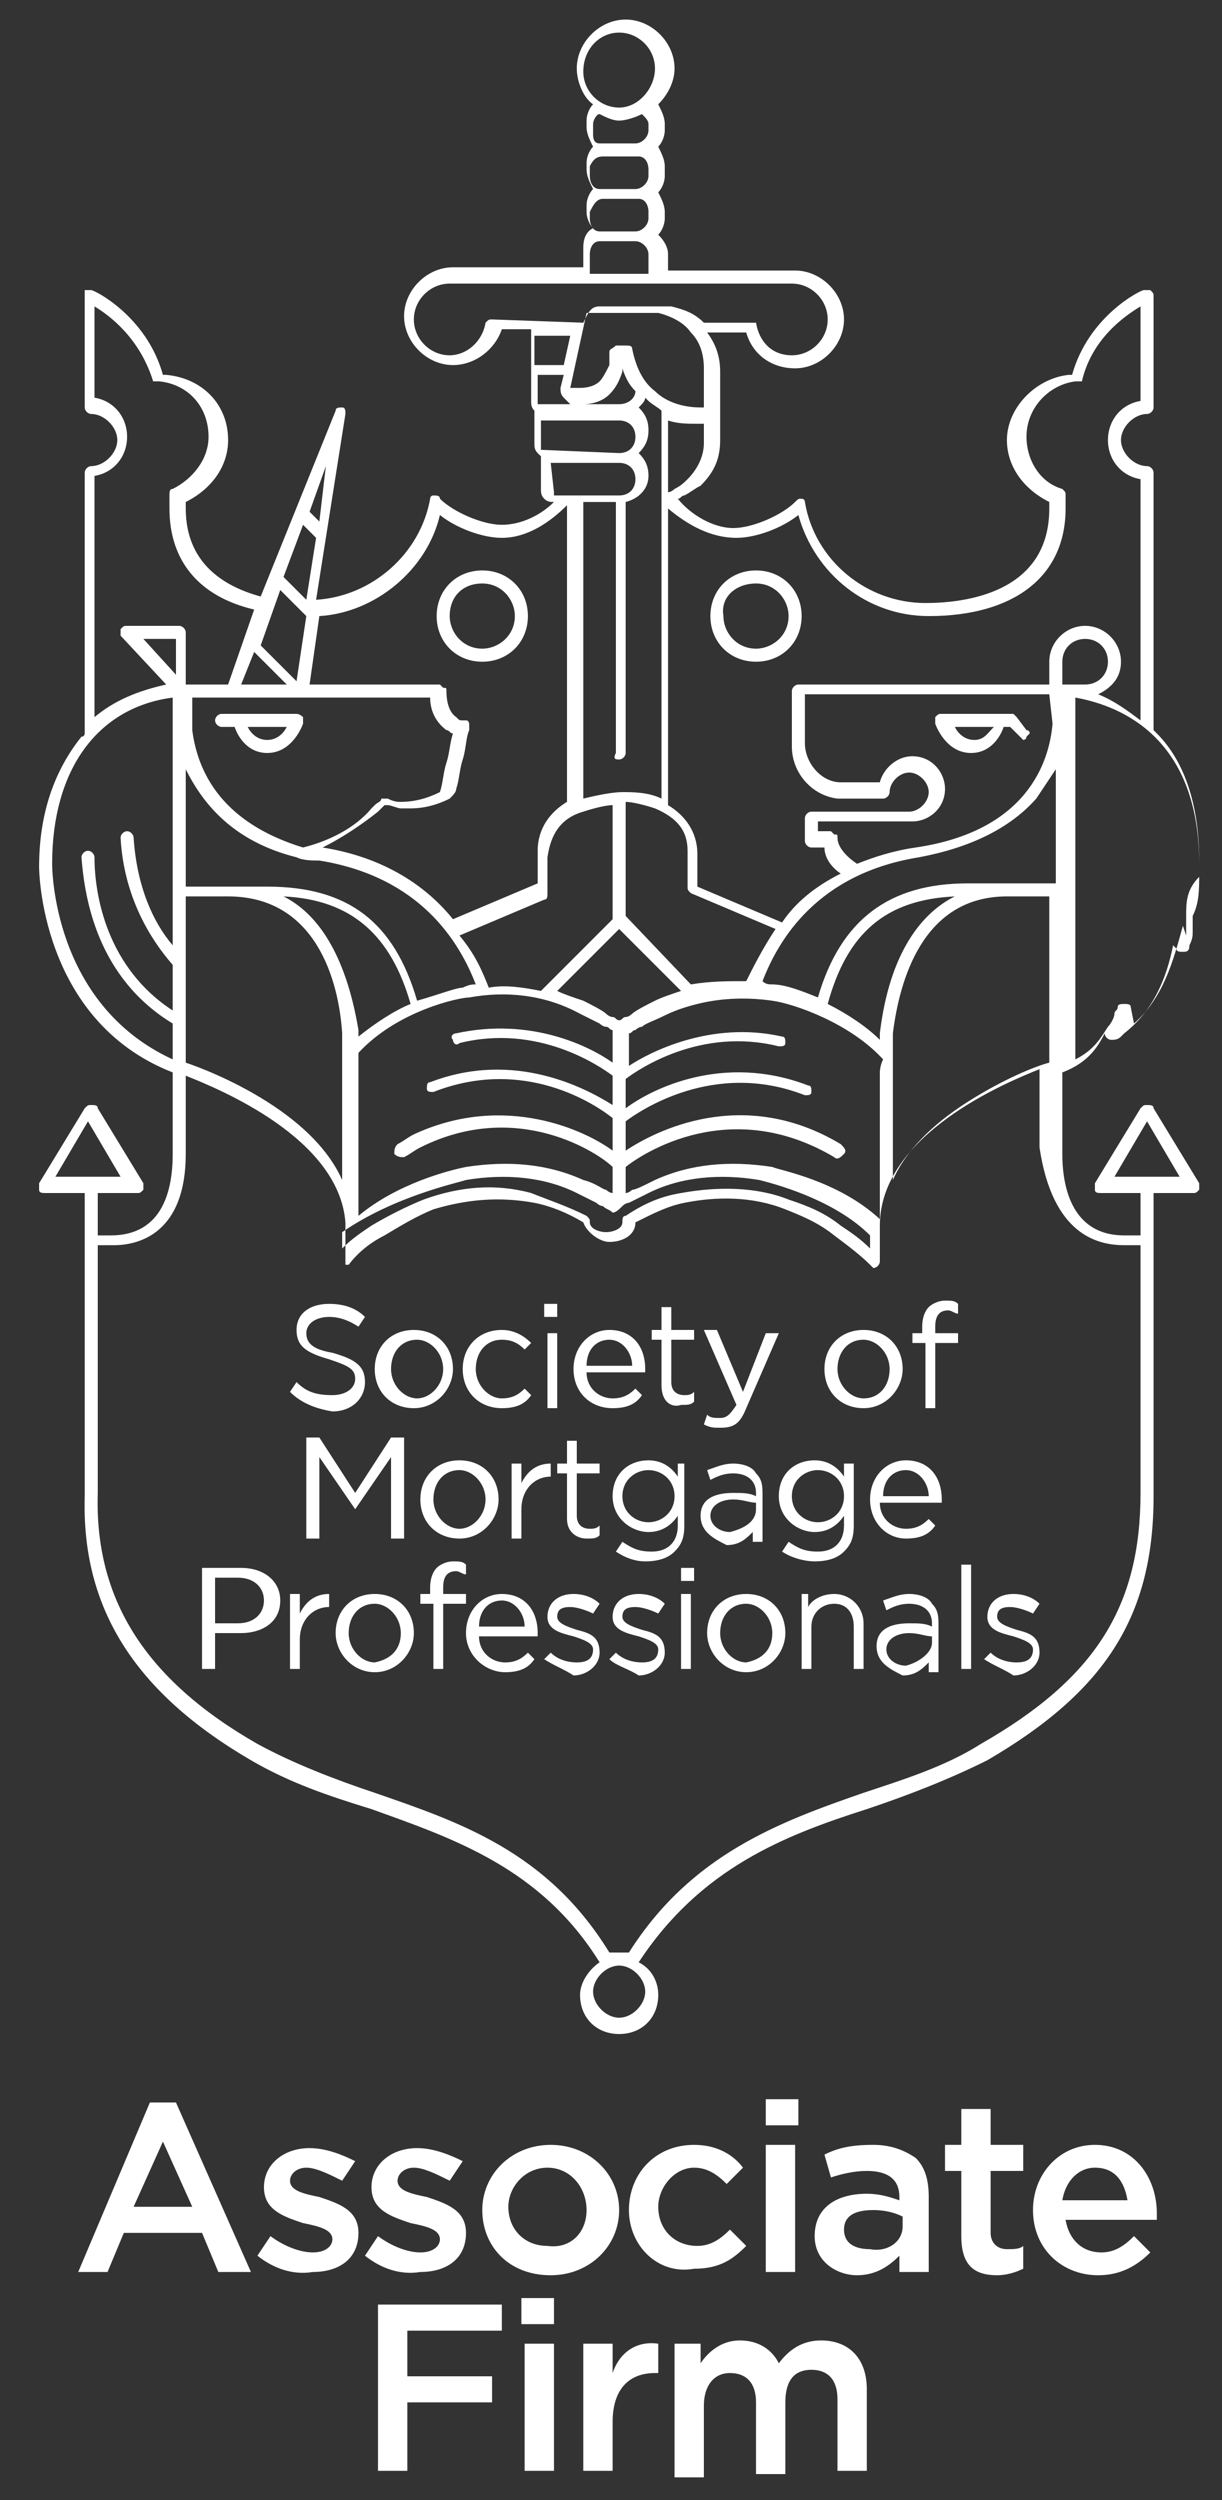
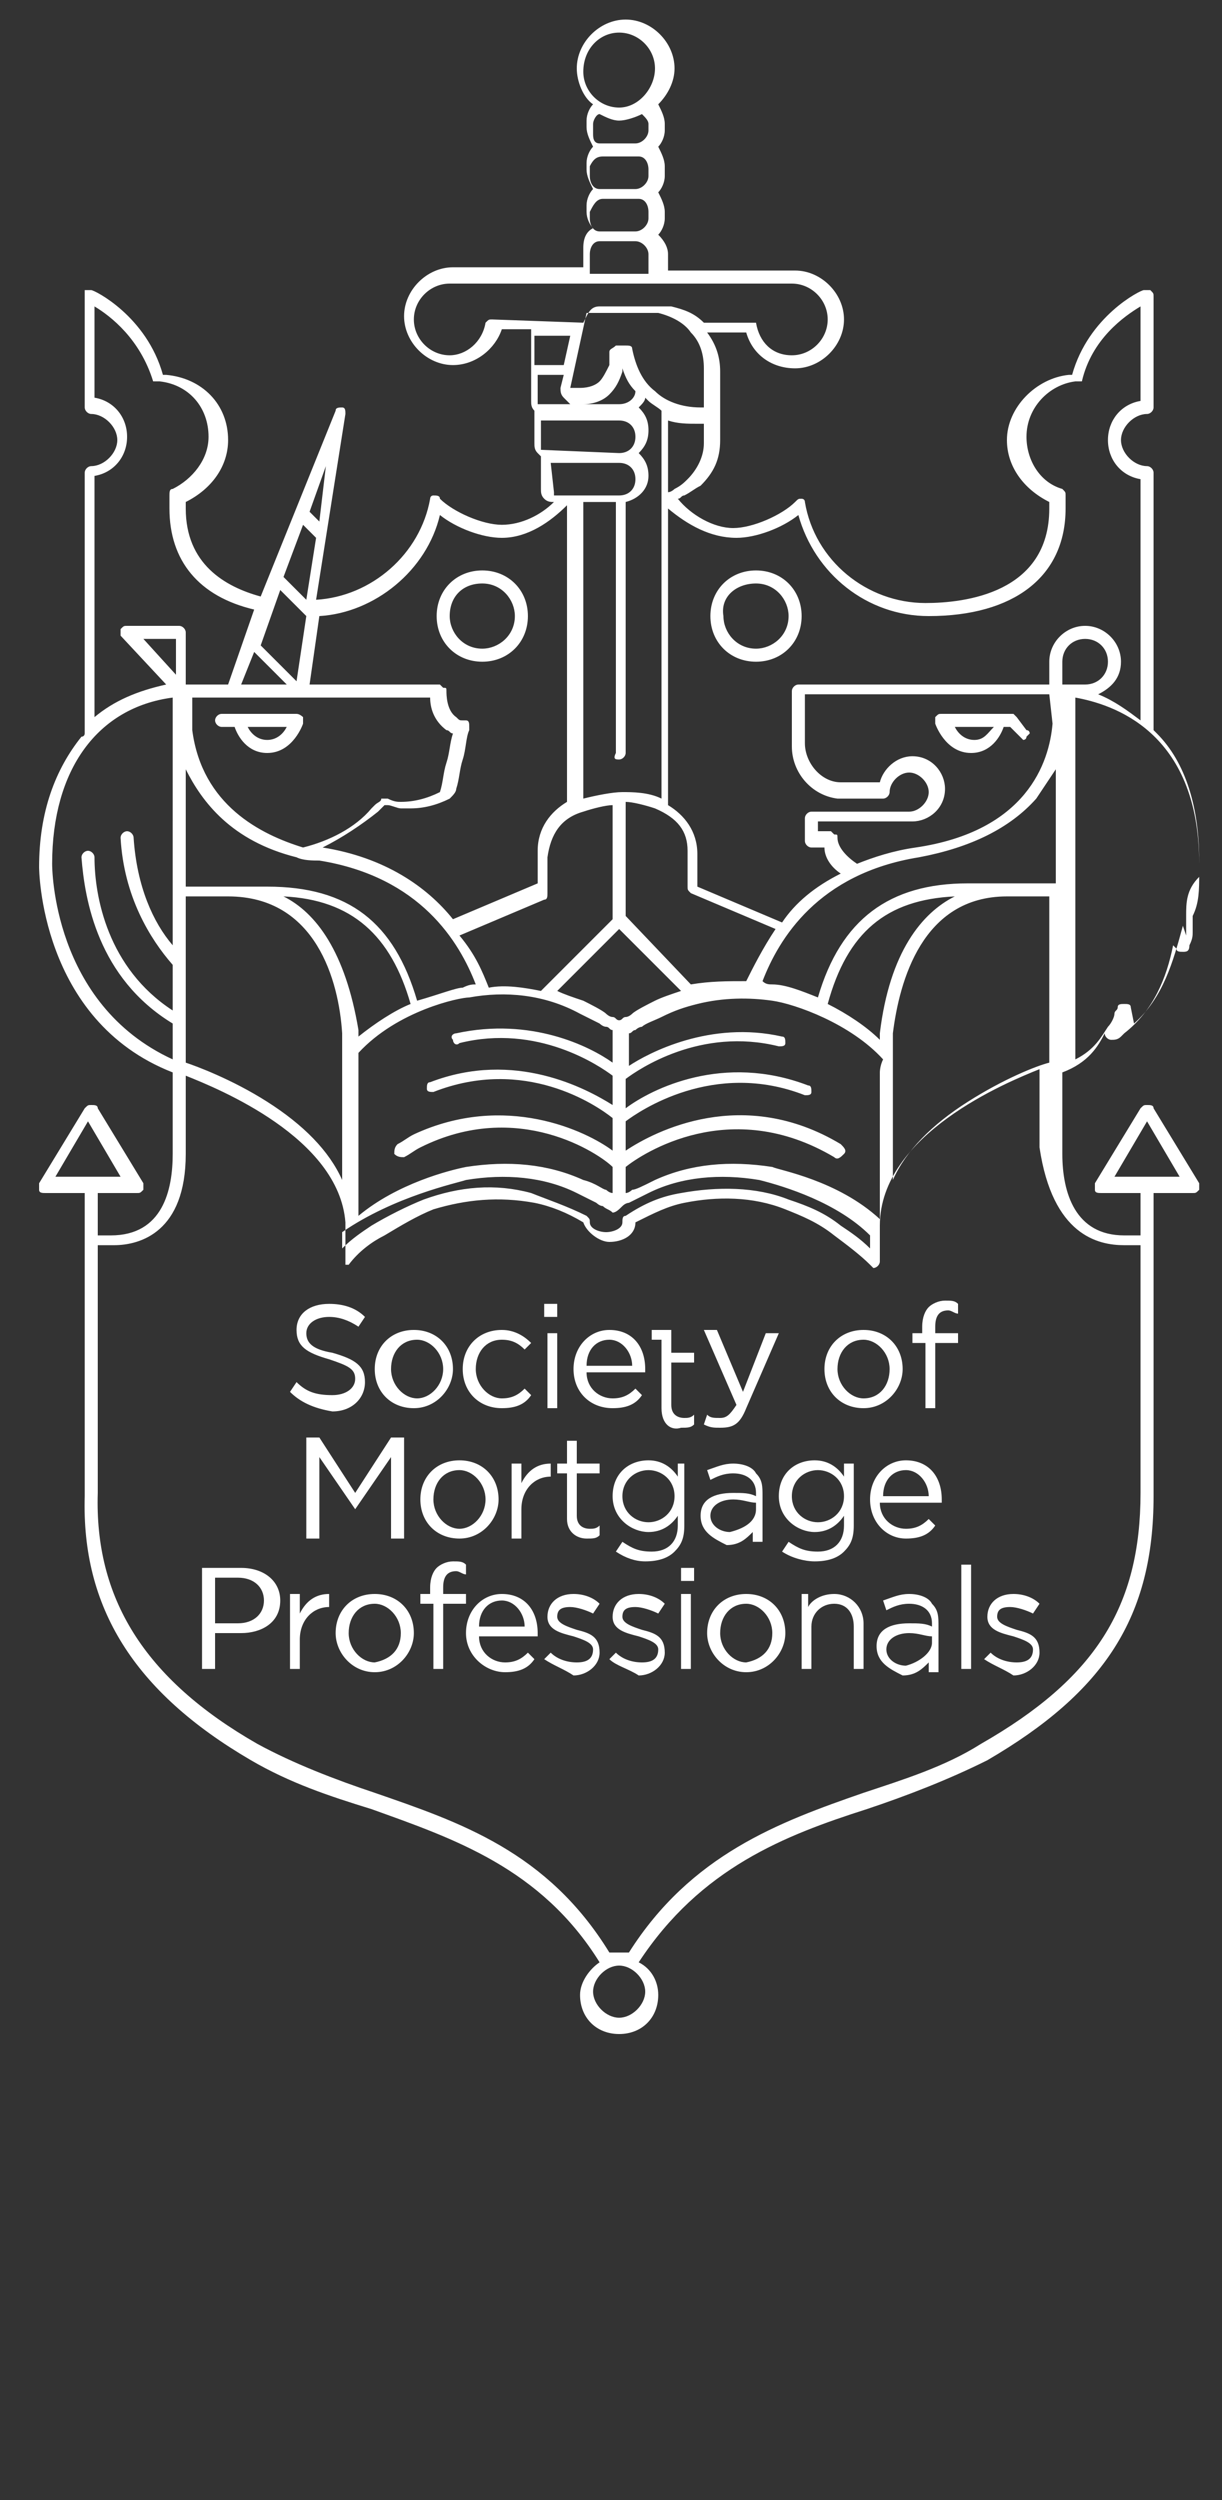
<svg xmlns="http://www.w3.org/2000/svg" version="1.1" id="Layer_1" x="0" y="0" viewBox="0 0 37.5 76.7" xml:space="preserve">
  <rect x="0" y="0" width="37.5" height="76.7" fill="#333333" stroke="none" />
  <style>.st0{fill:#fff}</style>
  <path class="st0" d="M36.8 26.8v-.4c0-1.6-.4-3-1.3-3.9l-.1-.1v-7.9c0-.1-.1-.2-.2-.2-.4 0-.8-.4-.8-.8s.4-.8.8-.8c.1 0 .2-.1.2-.2V9.1c0-.1 0-.1-.1-.2h-.2c-.1 0-1.7.8-2.2 2.6h-.1c-1 .1-1.9 1-1.9 2 0 .8.5 1.5 1.3 1.9v.2c0 2.6-2.6 2.9-3.8 2.9-1.8 0-3.4-1.3-3.7-3.1 0-.1-.1-.1-.1-.1-.1 0-.1 0-.2.1-.4.4-1.3.8-1.9.8-.6 0-1.3-.4-1.7-.9.1 0 .1-.1.2-.1.2-.1.3-.2.5-.3.4-.4.6-.8.6-1.4v-2.1c0-.4-.1-.8-.4-1.2h1.2c.2.7.8 1.1 1.5 1.1.8 0 1.5-.7 1.5-1.5s-.7-1.5-1.5-1.5h-3.9v-.5c0-.2-.1-.4-.3-.6.1-.1.2-.3.2-.5v-.2c0-.2-.1-.4-.2-.6.1-.1.2-.3.2-.5v-.3c0-.2-.1-.4-.2-.6.1-.1.2-.3.2-.5v-.2c0-.2-.1-.4-.2-.6.3-.3.5-.7.5-1.1 0-.8-.7-1.5-1.5-1.5s-1.5.7-1.5 1.5c0 .4.2.9.5 1.1-.1.1-.2.3-.2.5v.2c0 .2.1.4.2.6-.1.1-.2.3-.2.5v.2c0 .2.1.4.2.6-.1.1-.2.3-.2.5v.2c0 .2.1.4.2.5-.2.1-.3.3-.3.6v.6h-4c-.8 0-1.5.7-1.5 1.5s.7 1.5 1.5 1.5c.7 0 1.3-.5 1.5-1.1h.9v2.2c0 .1 0 .2.1.3v1c0 .1 0 .2.1.3l.1.1v1c0 .1 0 .2.1.3.1.1.2.1.3.1-.4.4-1 .7-1.6.7-.6 0-1.5-.4-1.9-.8 0-.1-.1-.1-.2-.1s-.1.1-.1.1c-.3 1.7-1.8 3-3.5 3.1l.9-5.7c0-.1 0-.2-.1-.2s-.2 0-.2.1L8 18.3c-1.1-.3-2.3-1-2.3-2.7v-.2C6.5 15 7 14.3 7 13.5c0-1.1-.8-1.9-1.9-2H5c-.5-1.8-2.1-2.6-2.2-2.6h-.2v3.6c0 .1.1.2.2.2.4 0 .8.4.8.8s-.4.8-.8.8c-.1 0-.2.1-.2.2v8s0 .1-.1.1c-.8 1-1.3 2.3-1.3 4 0 0 0 4.7 4.1 6.3v2.5c0 1.1-.3 2.5-1.9 2.5H3v-1.3h1.2c.1 0 .1 0 .2-.1v-.2L3 34c0-.1-.1-.1-.2-.1s-.1 0-.2.1l-1.4 2.3v.2c0 .1.1.1.2.1h1.2v9.3c-.1 3.4 1.5 6 5.1 8.1 1.2.7 2.4 1.1 3.7 1.5 2.5.9 5.2 1.8 7 4.7-.3.2-.6.6-.6 1 0 .7.5 1.2 1.2 1.2s1.2-.5 1.2-1.2c0-.4-.2-.8-.6-1 1.9-2.9 4.5-3.9 7-4.7 1.2-.4 2.5-.9 3.7-1.5 3.6-2.1 5.1-4.4 5.1-8.1v-9.3h1.2c.1 0 .1 0 .2-.1v-.2L35.4 34c0-.1-.1-.1-.2-.1s-.1 0-.2.1l-1.4 2.3v.2c0 .1.1.1.2.1H35v1.3h-.5c-1.5 0-1.9-1.3-1.9-2.5v-2.5c.8-.3 1.1-.8 1.3-1.2v-.1.1c0 .1.1.2.2.2s.2 0 .3-.1l.1-.1c.9-.7 1.3-1.7 1.5-2.7l.1.1c0 .1.1.1.2.1s.2 0 .2-.2c.1-.2.1-.3.1-.4v-.5c.2-.4.2-.8.2-1.3zm-2.6 9.3l1-1.7 1 1.7h-2zM22.6 16.5c.6 0 1.4-.3 1.9-.7.5 1.8 2.1 3.1 4 3.1 2.6 0 4.2-1.2 4.2-3.3v-.4c0-.1 0-.1-.1-.2-.7-.2-1.1-.9-1.1-1.6 0-.9.7-1.6 1.5-1.7h.2c.3-1.3 1.3-2 1.8-2.3v2.9c-.6.1-1 .6-1 1.2s.4 1.1 1 1.2v7.4c-.4-.3-.8-.6-1.3-.8.4-.2.7-.5.7-1 0-.6-.5-1.1-1.1-1.1-.6 0-1.1.5-1.1 1.1v.7h-7.7c-.1 0-.2.1-.2.2v1.7c0 .8.6 1.5 1.4 1.6H27.1c.1 0 .2-.1.2-.2 0-.3.3-.6.6-.6s.6.3.6.6-.3.6-.6.6h-3c-.1 0-.2.1-.2.2v.7c0 .1.1.2.2.2h.4c0 .3.2.6.5.8-.8.4-1.4.9-1.8 1.5l-2.6-1.1v-1c0-.7-.4-1.2-.9-1.5v-9.1c.6.5 1.3.9 2.1.9zM27 32.9v4.5c-1.3-1.2-3.1-1.5-3.3-1.6-1.3-.2-2.5-.1-3.6.4-.4.2-.6.3-.7.3 0 0-.1.1-.2.1v-.8c.5-.4 3.2-2.2 6.4-.3.1.1.2 0 .3-.1.1-.1 0-.2-.1-.3-3-1.8-5.7-.4-6.6.2v-.9c.4-.3 2.7-1.9 5.5-.8.1 0 .2 0 .2-.1s0-.2-.1-.2c-2.6-1-4.8.1-5.6.7v-.9c.4-.3 2.3-1.6 4.7-1 .1 0 .2 0 .2-.1s0-.2-.1-.2c-2.2-.5-4.1.5-4.7.9v-1c.1 0 .1-.1.2-.1.1-.1.2-.1.2-.1.1-.1.4-.2.6-.3.4-.2.7-.3 1.1-.4.8-.2 1.6-.2 2.3-.1.7.1 2.4.7 3.4 1.8-.1.2-.1.4-.1.4zm-16-.6c1.2-1.3 3.1-1.7 3.4-1.7 1.1-.2 2.3-.1 3.4.5l.6.3s.1.1.2.1.1.1.2.1v1c-.7-.5-2.5-1.4-4.8-.9-.1 0-.2.1-.1.2 0 .1.1.2.2.1 2.4-.6 4.3.7 4.7 1v.9c-.8-.5-3-1.7-5.6-.7-.1 0-.1.1-.1.2s.1.1.2.1c2.8-1.1 5 .4 5.5.8v1c-.8-.6-3.3-1.8-6.1-.5-.2.1-.3.2-.5.3-.1.1-.1.2-.1.3.1.1.2.1.3.1.2-.1.3-.2.5-.3 3-1.5 5.5.2 5.9.6v.8c-.1 0-.2-.1-.2-.1-.1 0-.3-.2-.7-.3-1.1-.5-2.3-.6-3.6-.4-.5.1-2.1.5-3.3 1.5v-4.5-.5zm2.2-10.9c0 .3.1.7.5 1 .1 0 .1.1.2.1-.1.3-.1.6-.2.9-.1.3-.1.6-.2.9-.4.2-.8.3-1.2.3-.1 0-.2 0-.4-.1h-.2c0 .1-.1.1-.2.2l-.1.1c-.5.6-1.3 1-2.1 1.2-1.3-.4-3.1-1.3-3.4-3.6v-1h7.3zM7.4 21l.4-1 1 1H7.4zm1.7 5.3c.2.1.5.1.7.1 3.1.5 4.3 2.5 4.8 3.8-.1 0-.2 0-.4.1-.2 0-.7.2-1.4.4-.7-2.4-2.1-3.5-4.6-3.5H5.7v-3.6c.5 1 1.4 2.2 3.4 2.7zm9.9-3c.1 0 .2-.1.2-.2v-7.7c.4-.1.7-.4.7-.8 0-.3-.1-.5-.3-.7.2-.2.3-.4.3-.7 0-.3-.1-.5-.3-.7.1-.1.2-.2.2-.3l.1.1c.1.1.3.2.4.3v11.9c-.4-.2-.9-.2-1.2-.2-.3 0-.8.1-1.2.2v-9.1h1v7.7c-.1.2 0 .2.1.2zm-.3-12.5v.4c-.1.2-.2.4-.3.5-.1.1-.3.2-.6.2H17.5l.5-2.3h2.2c.4.1.8.3 1 .6.3.3.4.7.4 1.1v1.2h-.1c-.6 0-1.1-.2-1.4-.5-.4-.3-.6-.8-.7-1.3 0-.1-.1-.1-.2-.1h-.3c-.1.1-.2.1-.2.2zm-1.4.4h-.9v-.9h1.1l-.2.9zm1.9 16.9v-3.5c.2 0 .6.1.9.2.7.3 1 .7 1 1.3v1.1c0 .1 0 .1.1.2l2.6 1.1c-.4.6-.7 1.2-.9 1.6-.6 0-1.1 0-1.7.1l-2-2.1zm1.7 2.3c-.3.1-.6.2-.8.3-.2.1-.6.3-.7.4 0 0-.1.1-.2.1s-.1.1-.2.1-.1-.1-.2-.1-.2-.1-.2-.1c-.1-.1-.5-.3-.7-.4-.3-.1-.6-.2-.8-.3l1.9-1.9 1.9 1.9zm-3-5.5c.3-.1.7-.2.9-.2v3.5l-2.2 2.2c-.5-.1-1.1-.2-1.6-.1-.2-.5-.4-1-.9-1.6l2.6-1.1c.1 0 .1-.1.1-.2v-1.1c.1-.7.4-1.2 1.1-1.4zM7 27.5c2.7 0 3.4 2.6 3.5 4.2v4.5c-.4-.9-1.2-1.7-2.3-2.4-1.1-.7-2.2-1.1-2.5-1.2v-5.1H7zm1.7 0c2.1.1 3.3 1.2 3.9 3.3-.5.2-1.1.6-1.6 1v-.2c-.4-2.4-1.3-3.6-2.3-4.1zm5.6 8.7c1.2-.2 2.4-.1 3.4.4l.6.3s.1.1.2.1c.1.1.2.1.3.2.1 0 .2-.1.3-.2.1-.1.2-.1.2-.1l.6-.3c1-.5 2.2-.6 3.4-.4.8.2 2.4.7 3.4 1.7v.4c-.3-.3-.6-.5-.9-.7-.5-.4-1-.6-1.6-.8-1-.4-2.2-.4-3.3-.2-.6.1-1.1.3-1.7.7-.1 0-.1.1-.1.2 0 .2-.3.3-.5.3s-.5-.1-.5-.3c0-.1 0-.1-.1-.2-.6-.3-1.2-.5-1.7-.7-1.1-.3-2.2-.2-3.3.2-.5.2-1.1.5-1.6.8-.3.2-.6.4-.9.7v-.5c1.6-1.1 3.5-1.5 3.8-1.6zm11.1-5.4c.6-2.2 1.8-3.2 3.9-3.3-1 .5-2 1.7-2.3 4.2v.2c-.4-.4-1-.8-1.6-1.1zm2 1.4V31.9v-.2c.2-1.6.9-4.2 3.5-4.2h1.3v5.1c-.4.1-1.4.5-2.5 1.2s-1.9 1.5-2.3 2.4v-3.3-.7zm3.6-5.1h-1.3c-2.4 0-3.9 1.1-4.6 3.5-.5-.2-1-.4-1.4-.4-.1 0-.2 0-.3-.1.5-1.3 1.7-3.3 4.8-3.8 1.6-.3 2.8-.9 3.6-1.8l.6-.9v3.5H31zm1.3-4.9c-.1 1.2-.8 3.3-4.2 3.8-.7.1-1.3.3-1.8.5-.3-.2-.6-.5-.6-.8 0-.1 0-.1-.1-.1l-.1-.1h-.4v-.3H28c.5 0 1-.4 1-1 0-.5-.4-1-1-1-.5 0-.9.4-1 .8h-1.1-.1c-.6 0-1.1-.6-1.1-1.2v-1.5h7.5l.1.9zM21.6 13v.6c0 .4-.2.8-.5 1.1-.1.1-.2.2-.4.3 0 0-.1.1-.2.1v-2.2c.3.1.6.1.9.1h.2zM17.9 2.2c0-.7.5-1.2 1.1-1.2.6 0 1.1.5 1.1 1.1s-.5 1.2-1.1 1.2c-.6 0-1.1-.5-1.1-1.1zm.6 2.6h1.1c.2 0 .3.2.3.4v.2c0 .2-.2.4-.4.4h-1.1c-.2 0-.3-.2-.3-.4v-.3c.1-.2.2-.3.4-.3zm-.3-.7v-.3c0-.1.1-.3.2-.3.2.1.4.2.6.2.2 0 .5-.1.7-.2.1.1.2.2.2.3V4c0 .2-.2.4-.4.4h-1.1c-.2 0-.2-.2-.2-.3zm.3 2h1.1c.2 0 .3.2.3.4v.2c0 .2-.2.4-.4.4h-1.1c-.2 0-.3-.2-.3-.4v-.2c.1-.2.2-.4.4-.4zm-.1 1.3h1.1c.2 0 .4.2.4.4v.6h-1.8v-.6c0-.2.1-.4.3-.4zm-3.3 2.4c-.1 0-.1 0-.2.1-.1.6-.6 1-1.1 1-.6 0-1.1-.5-1.1-1.1 0-.6.5-1.1 1.1-1.1h10.5c.6 0 1.1.5 1.1 1.1 0 .6-.5 1.1-1.1 1.1-.6 0-1-.4-1.1-1h-1.6c-.3-.3-.6-.4-1-.5h-2.2c-.2 0-.3.1-.4.3l-.1.2-2.8-.1zm1.4 2.6v-.9h.8l-.1.4c0 .1 0 .2.1.3l.2.2h.4c.3 0 .6-.1.8-.3.2-.2.3-.4.4-.7v-.1c.1.3.2.5.4.7 0 .2-.2.4-.5.4h-2.5c0 .1 0 .1 0 0zm.1 1.4s0-.1 0 0v-.9H19c.3 0 .5.2.5.5s-.2.5-.5.5l-2.4-.1c.1 0 .1 0 0 0zm.4 1.3c-.1 0-.1 0 0 0-.1 0-.1 0 0 0l-.1-.9H19c.3 0 .5.2.5.5s-.2.5-.5.5h-2zm-3.5.7c.5.4 1.3.7 1.9.7.8 0 1.5-.5 2-1v9.1c-.5.3-.9.8-.9 1.5v1l-2.6 1.1c-.8-1-2.1-1.9-4-2.2.6-.3 1.2-.7 1.7-1.1l.1-.1.1-.1h.1c.1 0 .3.1.4.1h.3c.4 0 .8-.1 1.2-.3.1-.1.2-.2.2-.3.1-.3.1-.6.2-.9.1-.3.1-.7.2-.9v-.1c0-.1 0-.2-.1-.2h-.1c-.1 0-.1 0-.2-.1-.3-.2-.3-.7-.3-.8 0-.1 0-.1-.1-.1l-.1-.1h-4l.3-2.1c1.7-.1 3.3-1.4 3.7-3.1zM10 14.3L9.8 16l-.3-.3.5-1.4zm-.7 1.8l.4.4-.3 1.9-.7-.7.6-1.6zm-.7 2l.8.8-.3 2L8 19.8l.6-1.7zm-5.7-3.5c.6-.1 1-.6 1-1.2s-.4-1.1-1-1.2V9.4c.5.3 1.4 1 1.8 2.3h.2c.9.1 1.5.8 1.5 1.7 0 .7-.5 1.3-1.1 1.6-.1 0-.1.1-.1.2v.4c0 1.6.9 2.7 2.6 3.1L7 21H5.7v-1.6c0-.1-.1-.2-.2-.2H3.9c-.1 0-.1 0-.2.1v.2L5.1 21c-.9.2-1.6.5-2.2 1v-7.4zm2.5 5v1.1l-1-1.1h1zm-3.8 6.9c0-2.9 1.4-4.8 3.7-5.1V29c-.6-.7-1.1-1.8-1.2-3.3 0-.1-.1-.2-.2-.2s-.2.1-.2.2c.1 1.8.9 3.1 1.6 3.9V31c-2-1.3-2.4-3.5-2.4-4.7 0-.1-.1-.2-.2-.2s-.2.1-.2.2c.1 1.3.5 3.7 2.8 5.1v1.1c-3.7-1.7-3.7-5.9-3.7-6zm.1 9.6l1-1.7 1 1.7h-2zm18.1 25c0 .4-.4.8-.8.8s-.8-.4-.8-.8.4-.8.8-.8.8.4.8.8zm14.7-22.9h.5v7.6c0 3.5-1.4 5.7-4.9 7.7-1.1.7-2.4 1.1-3.6 1.5-2.6.9-5.3 1.9-7.2 4.9h-.6c-1.9-3.1-4.6-4-7.2-4.9-1.2-.4-2.5-.9-3.6-1.5-3.5-2-5-4.5-4.9-7.7v-7.6h.5c.8 0 2.2-.4 2.2-2.8V33c1 .4 4.7 1.9 4.9 4.5v1.3h.1c.3-.4.7-.7 1.1-.9.5-.3 1-.6 1.5-.8 1-.3 2-.4 3.1-.2.5.1 1 .3 1.5.6.1.3.5.6.8.6.4 0 .8-.2.8-.6.6-.3 1-.5 1.5-.6 1-.2 2.1-.2 3.1.2.5.2 1 .4 1.5.8.4.3.8.6 1.1.9l.1.1c.1 0 .2-.1.2-.2v-1.1c0-2.8 3.9-4.4 4.9-4.8v2.4c.4 2.7 1.8 3 2.6 3zm-1.9-17.9c0-.4.3-.7.7-.7.4 0 .7.3.7.7 0 .4-.3.7-.7.7h-.7v-.7zm3.8 7.8v.6l-.1-.3c-.3 1.1-.6 2.2-1.5 3l-.1-.5c0-.1-.1-.1-.2-.1s-.2 0-.2.1-.1.1-.1.2-.1.3-.2.4c-.2.3-.4.7-1 1V21.4c1.1.2 3.8 1 3.8 5.1v.4c-.4.4-.4.8-.4 1.2zm-21.6-7.8c.8 0 1.4-.6 1.4-1.4 0-.8-.6-1.4-1.4-1.4-.8 0-1.4.6-1.4 1.4 0 .8.6 1.4 1.4 1.4zm0-2.4c.6 0 1 .5 1 1 0 .6-.5 1-1 1-.6 0-1-.5-1-1 0-.6.4-1 1-1zM31.2 22l-.1-.1h-2.2c-.1 0-.1 0-.2.1v.2s.3.9 1.1.9c.6 0 .9-.5 1-.8h.2l.3.3.1.1s.1 0 .1-.1l.1-.1s0-.1-.1-.1l-.3-.4zm-1.3.7c-.3 0-.5-.2-.6-.4h1.2c-.2.2-.3.4-.6.4zm-23.1-.4h.4c.1.3.4.8 1 .8.8 0 1.1-.9 1.1-.9V22s-.1-.1-.2-.1H6.8c-.1 0-.2.1-.2.2s.1.2.2.2zm2 0c-.1.2-.3.4-.6.4s-.5-.2-.6-.4h1.2zm14.4-2c.8 0 1.4-.6 1.4-1.4 0-.8-.6-1.4-1.4-1.4-.8 0-1.4.6-1.4 1.4 0 .8.6 1.4 1.4 1.4zm0-2.4c.6 0 1 .5 1 1 0 .6-.5 1-1 1-.6 0-1-.5-1-1-.1-.6.4-1 1-1z" />
-   <path class="st0" d="M8.9 42.7l.2-.3c.3.3.6.4 1.1.4.4 0 .7-.2.7-.5s-.2-.4-.8-.6c-.7-.2-1-.4-1-.9s.4-.8 1-.8c.4 0 .8.1 1.1.4l-.2.3c-.3-.2-.6-.3-.9-.3-.4 0-.7.2-.7.5s.2.5.8.6c.7.2 1 .4 1 .9s-.4.9-1 .9c-.6-.1-1-.3-1.3-.6zM11.5 42c0-.7.5-1.2 1.2-1.2s1.2.5 1.2 1.2c0 .6-.5 1.2-1.2 1.2s-1.2-.5-1.2-1.2zm2.1 0c0-.5-.4-.9-.8-.9-.5 0-.8.4-.8.9s.4.9.8.9.8-.4.8-.9zM14.2 42c0-.7.5-1.2 1.2-1.2.4 0 .7.2.9.4l-.2.2c-.2-.2-.4-.3-.7-.3-.5 0-.8.4-.8.9s.4.9.8.9c.3 0 .5-.1.7-.3l.2.2c-.2.3-.5.4-.9.4-.7 0-1.2-.5-1.2-1.2zM16.7 40h.4v.4h-.4V40zm.1.9h.3v2.3h-.3v-2.3zM17.6 42c0-.7.5-1.2 1.1-1.2.7 0 1.1.5 1.1 1.2v.1H18c0 .5.4.8.8.8.3 0 .5-.1.7-.3l.2.2c-.2.3-.5.4-.9.4-.7 0-1.2-.5-1.2-1.2zm1.8-.1c0-.4-.3-.8-.7-.8-.4 0-.7.3-.7.8h1.4zM20.3 42.5v-1.4H20v-.3h.3v-.7h.3v.7h.7v.3h-.7v1.3c0 .3.2.4.4.4.1 0 .2 0 .3-.1v.3c-.1.1-.2.1-.4.1-.3.1-.6-.1-.6-.6zM23.5 40.9h.4l-1 2.3c-.2.5-.4.6-.8.6-.2 0-.3 0-.5-.1l.1-.3c.1.1.2.1.4.1s.3-.1.5-.4l-1-2.3h.4l.8 1.9.7-1.8zM25.3 42c0-.7.5-1.2 1.2-1.2s1.2.5 1.2 1.2c0 .6-.5 1.2-1.2 1.2s-1.2-.5-1.2-1.2zm2 0c0-.5-.4-.9-.8-.9-.5 0-.8.4-.8.9s.4.9.8.9c.5 0 .8-.4.8-.9zM28.3 41.2H28v-.3h.3v-.2c0-.3.1-.5.2-.6.1-.1.3-.2.5-.2s.3 0 .4.1v.3c-.1 0-.2-.1-.3-.1-.3 0-.4.2-.4.5v.2h.7v.3h-.7v2h-.3v-2zM9.4 44.1h.4l1.1 1.7 1.1-1.7h.4v3.1H12v-2.5l-1.1 1.6-1.1-1.6v2.5h-.4v-3.1zM12.9 46c0-.7.5-1.2 1.2-1.2s1.2.5 1.2 1.2c0 .6-.5 1.2-1.2 1.2s-1.2-.5-1.2-1.2zm2 0c0-.5-.4-.9-.8-.9-.5 0-.8.4-.8.9s.4.9.8.9.8-.4.8-.9zM15.7 44.9h.3v.6c.2-.4.5-.6.9-.6v.4c-.5 0-.9.4-.9 1v.9h-.3v-2.3zM17.4 46.6v-1.4h-.3v-.3h.3v-.7h.3v.7h.7v.3h-.7v1.3c0 .3.2.4.4.4.1 0 .2 0 .3-.1v.3c-.1.1-.2.1-.4.1-.3 0-.6-.2-.6-.6zM18.9 47.6l.2-.3c.3.2.5.3.9.3.5 0 .8-.3.8-.8v-.3c-.2.3-.5.5-.9.5-.5 0-1.1-.4-1.1-1.1 0-.7.5-1.1 1.1-1.1.4 0 .7.2.9.5v-.4h.2v1.9c0 .4-.1.6-.3.8-.2.2-.5.3-.9.3-.3 0-.6-.1-.9-.3zm1.8-1.7c0-.5-.4-.8-.8-.8s-.8.3-.8.8.4.8.8.8.8-.3.8-.8zM21.5 46.5c0-.5.4-.7 1-.7.3 0 .5 0 .7.1v-.1c0-.4-.3-.6-.7-.6-.3 0-.5.1-.7.2l-.1-.3c.3-.1.5-.2.8-.2.3 0 .6.1.7.3.2.2.2.4.2.7v1.4h-.3V47c-.2.2-.4.4-.8.4-.4-.2-.8-.4-.8-.9zm1.7-.2v-.2c-.2 0-.4-.1-.7-.1-.4 0-.7.2-.7.5s.3.5.6.5c.4-.1.8-.3.8-.7zM24 47.6l.2-.3c.3.2.5.3.9.3.5 0 .8-.3.8-.8v-.3c-.2.3-.5.5-.9.5-.5 0-1.1-.4-1.1-1.1 0-.7.5-1.1 1.1-1.1.4 0 .7.2.9.5v-.4h.3v1.9c0 .4-.1.6-.3.8-.2.2-.5.3-.9.3-.3 0-.7-.1-1-.3zm1.9-1.7c0-.5-.4-.8-.8-.8s-.8.3-.8.8.4.8.8.8.8-.3.8-.8zM26.7 46c0-.7.5-1.2 1.1-1.2.7 0 1.1.5 1.1 1.2v.1H27c0 .5.4.8.8.8.3 0 .5-.1.7-.3l.2.2c-.2.3-.5.4-.9.4-.6 0-1.1-.5-1.1-1.2zm1.8-.1c0-.4-.3-.8-.7-.8-.4 0-.7.3-.7.8h1.4zM6.2 48.1h1.2c.7 0 1.2.4 1.2 1 0 .7-.6 1-1.2 1h-.8v1.1h-.4v-3.1zm1.1 1.7c.5 0 .8-.3.8-.7 0-.4-.3-.7-.8-.7h-.7v1.4h.7zM8.9 48.9h.3v.6c.2-.4.5-.6.9-.6v.4c-.5 0-.9.4-.9 1v.9h-.3v-2.3zM10.3 50.1c0-.7.5-1.2 1.2-1.2s1.2.5 1.2 1.2c0 .6-.5 1.2-1.2 1.2s-1.2-.6-1.2-1.2zm2 0c0-.5-.4-.9-.8-.9-.5 0-.8.4-.8.9s.4.9.8.9c.5-.1.8-.4.8-.9zM13.2 49.2h-.3v-.3h.3v-.2c0-.3.1-.5.2-.6.1-.1.3-.2.5-.2s.3 0 .4.1v.3c-.1 0-.2-.1-.3-.1-.3 0-.4.2-.4.5v.2h.7v.3h-.7v2h-.3v-2zM14.3 50.1c0-.7.5-1.2 1.1-1.2.7 0 1.1.5 1.1 1.2v.1h-1.8c0 .5.4.8.8.8.3 0 .5-.1.7-.3l.2.2c-.2.3-.5.4-.9.4-.6 0-1.2-.5-1.2-1.2zm1.8-.2c0-.4-.3-.8-.7-.8-.4 0-.7.3-.7.8h1.4zM16.7 50.9l.2-.2c.2.2.5.3.8.3.3 0 .5-.1.5-.4 0-.2-.3-.3-.6-.4-.4-.1-.8-.2-.8-.6 0-.4.3-.7.8-.7.3 0 .6.1.8.3l-.2.3c-.2-.1-.5-.2-.7-.2-.3 0-.4.1-.4.3 0 .2.3.3.6.4.4.1.7.2.7.7 0 .4-.4.7-.8.7-.3-.2-.6-.3-.9-.5zM18.7 50.9l.2-.2c.2.2.5.3.8.3.3 0 .5-.1.5-.4 0-.2-.3-.3-.6-.4-.4-.1-.8-.2-.8-.6 0-.4.3-.7.8-.7.3 0 .6.1.8.3l-.2.3c-.2-.1-.5-.2-.7-.2-.3 0-.4.1-.4.3 0 .2.3.3.6.4.4.1.7.2.7.7 0 .4-.4.7-.8.7-.3-.2-.7-.3-.9-.5zM20.9 48.1h.4v.4h-.4v-.4zm0 .8h.3v2.3h-.3v-2.3zM21.7 50.1c0-.7.5-1.2 1.2-1.2s1.2.5 1.2 1.2c0 .6-.5 1.2-1.2 1.2s-1.2-.6-1.2-1.2zm2 0c0-.5-.4-.9-.8-.9-.5 0-.8.4-.8.9s.4.9.8.9c.5-.1.8-.4.8-.9zM24.5 48.9h.3v.4c.1-.2.4-.4.8-.4.5 0 .9.4.9.9v1.4h-.3v-1.3c0-.4-.2-.7-.6-.7-.4 0-.7.3-.7.7v1.3h-.3v-2.3zM26.9 50.5c0-.5.4-.7 1-.7.3 0 .5 0 .7.1v-.1c0-.4-.3-.6-.7-.6-.3 0-.5.1-.7.2l-.1-.3c.3-.1.5-.2.8-.2.3 0 .6.1.7.3.2.2.2.4.2.7v1.4h-.3V51c-.2.2-.4.4-.8.4-.4-.2-.8-.4-.8-.9zm1.7-.1v-.2c-.2 0-.4-.1-.7-.1-.4 0-.7.2-.7.5s.3.5.6.5c.4-.1.8-.4.8-.7zM29.5 48h.3v3.2h-.3V48zM30.2 50.9l.2-.2c.2.2.5.3.8.3.3 0 .5-.1.5-.4 0-.2-.3-.3-.6-.4-.4-.1-.8-.2-.8-.6 0-.4.3-.7.8-.7.3 0 .6.1.8.3l-.2.3c-.2-.1-.5-.2-.7-.2-.3 0-.4.1-.4.3 0 .2.3.3.6.4.4.1.7.2.7.7 0 .4-.4.7-.8.7-.3-.2-.6-.3-.9-.5z" />
+   <path class="st0" d="M8.9 42.7l.2-.3c.3.3.6.4 1.1.4.4 0 .7-.2.7-.5s-.2-.4-.8-.6c-.7-.2-1-.4-1-.9s.4-.8 1-.8c.4 0 .8.1 1.1.4l-.2.3c-.3-.2-.6-.3-.9-.3-.4 0-.7.2-.7.5s.2.5.8.6c.7.2 1 .4 1 .9s-.4.9-1 .9c-.6-.1-1-.3-1.3-.6zM11.5 42c0-.7.5-1.2 1.2-1.2s1.2.5 1.2 1.2c0 .6-.5 1.2-1.2 1.2s-1.2-.5-1.2-1.2zm2.1 0c0-.5-.4-.9-.8-.9-.5 0-.8.4-.8.9s.4.9.8.9.8-.4.8-.9zM14.2 42c0-.7.5-1.2 1.2-1.2.4 0 .7.2.9.4l-.2.2c-.2-.2-.4-.3-.7-.3-.5 0-.8.4-.8.9s.4.9.8.9c.3 0 .5-.1.7-.3l.2.2c-.2.3-.5.4-.9.4-.7 0-1.2-.5-1.2-1.2zM16.7 40h.4v.4h-.4V40zm.1.9h.3v2.3h-.3v-2.3zM17.6 42c0-.7.5-1.2 1.1-1.2.7 0 1.1.5 1.1 1.2v.1H18c0 .5.4.8.8.8.3 0 .5-.1.7-.3l.2.2c-.2.3-.5.4-.9.4-.7 0-1.2-.5-1.2-1.2zm1.8-.1c0-.4-.3-.8-.7-.8-.4 0-.7.3-.7.8h1.4zM20.3 42.5v-1.4H20v-.3h.3h.3v.7h.7v.3h-.7v1.3c0 .3.2.4.4.4.1 0 .2 0 .3-.1v.3c-.1.1-.2.1-.4.1-.3.1-.6-.1-.6-.6zM23.5 40.9h.4l-1 2.3c-.2.5-.4.6-.8.6-.2 0-.3 0-.5-.1l.1-.3c.1.1.2.1.4.1s.3-.1.5-.4l-1-2.3h.4l.8 1.9.7-1.8zM25.3 42c0-.7.5-1.2 1.2-1.2s1.2.5 1.2 1.2c0 .6-.5 1.2-1.2 1.2s-1.2-.5-1.2-1.2zm2 0c0-.5-.4-.9-.8-.9-.5 0-.8.4-.8.9s.4.9.8.9c.5 0 .8-.4.8-.9zM28.3 41.2H28v-.3h.3v-.2c0-.3.1-.5.2-.6.1-.1.3-.2.5-.2s.3 0 .4.1v.3c-.1 0-.2-.1-.3-.1-.3 0-.4.2-.4.5v.2h.7v.3h-.7v2h-.3v-2zM9.4 44.1h.4l1.1 1.7 1.1-1.7h.4v3.1H12v-2.5l-1.1 1.6-1.1-1.6v2.5h-.4v-3.1zM12.9 46c0-.7.5-1.2 1.2-1.2s1.2.5 1.2 1.2c0 .6-.5 1.2-1.2 1.2s-1.2-.5-1.2-1.2zm2 0c0-.5-.4-.9-.8-.9-.5 0-.8.4-.8.9s.4.9.8.9.8-.4.8-.9zM15.7 44.9h.3v.6c.2-.4.5-.6.9-.6v.4c-.5 0-.9.4-.9 1v.9h-.3v-2.3zM17.4 46.6v-1.4h-.3v-.3h.3v-.7h.3v.7h.7v.3h-.7v1.3c0 .3.2.4.4.4.1 0 .2 0 .3-.1v.3c-.1.1-.2.1-.4.1-.3 0-.6-.2-.6-.6zM18.9 47.6l.2-.3c.3.2.5.3.9.3.5 0 .8-.3.8-.8v-.3c-.2.3-.5.5-.9.5-.5 0-1.1-.4-1.1-1.1 0-.7.5-1.1 1.1-1.1.4 0 .7.2.9.5v-.4h.2v1.9c0 .4-.1.6-.3.8-.2.2-.5.3-.9.3-.3 0-.6-.1-.9-.3zm1.8-1.7c0-.5-.4-.8-.8-.8s-.8.3-.8.8.4.8.8.8.8-.3.8-.8zM21.5 46.5c0-.5.4-.7 1-.7.3 0 .5 0 .7.1v-.1c0-.4-.3-.6-.7-.6-.3 0-.5.1-.7.2l-.1-.3c.3-.1.5-.2.8-.2.3 0 .6.1.7.3.2.2.2.4.2.7v1.4h-.3V47c-.2.2-.4.4-.8.4-.4-.2-.8-.4-.8-.9zm1.7-.2v-.2c-.2 0-.4-.1-.7-.1-.4 0-.7.2-.7.5s.3.5.6.5c.4-.1.8-.3.8-.7zM24 47.6l.2-.3c.3.2.5.3.9.3.5 0 .8-.3.8-.8v-.3c-.2.3-.5.5-.9.5-.5 0-1.1-.4-1.1-1.1 0-.7.5-1.1 1.1-1.1.4 0 .7.2.9.5v-.4h.3v1.9c0 .4-.1.6-.3.8-.2.2-.5.3-.9.3-.3 0-.7-.1-1-.3zm1.9-1.7c0-.5-.4-.8-.8-.8s-.8.3-.8.8.4.8.8.8.8-.3.8-.8zM26.7 46c0-.7.5-1.2 1.1-1.2.7 0 1.1.5 1.1 1.2v.1H27c0 .5.4.8.8.8.3 0 .5-.1.7-.3l.2.2c-.2.3-.5.4-.9.4-.6 0-1.1-.5-1.1-1.2zm1.8-.1c0-.4-.3-.8-.7-.8-.4 0-.7.3-.7.8h1.4zM6.2 48.1h1.2c.7 0 1.2.4 1.2 1 0 .7-.6 1-1.2 1h-.8v1.1h-.4v-3.1zm1.1 1.7c.5 0 .8-.3.8-.7 0-.4-.3-.7-.8-.7h-.7v1.4h.7zM8.9 48.9h.3v.6c.2-.4.5-.6.9-.6v.4c-.5 0-.9.4-.9 1v.9h-.3v-2.3zM10.3 50.1c0-.7.5-1.2 1.2-1.2s1.2.5 1.2 1.2c0 .6-.5 1.2-1.2 1.2s-1.2-.6-1.2-1.2zm2 0c0-.5-.4-.9-.8-.9-.5 0-.8.4-.8.9s.4.9.8.9c.5-.1.8-.4.8-.9zM13.2 49.2h-.3v-.3h.3v-.2c0-.3.1-.5.2-.6.1-.1.3-.2.5-.2s.3 0 .4.1v.3c-.1 0-.2-.1-.3-.1-.3 0-.4.2-.4.5v.2h.7v.3h-.7v2h-.3v-2zM14.3 50.1c0-.7.5-1.2 1.1-1.2.7 0 1.1.5 1.1 1.2v.1h-1.8c0 .5.4.8.8.8.3 0 .5-.1.7-.3l.2.2c-.2.3-.5.4-.9.4-.6 0-1.2-.5-1.2-1.2zm1.8-.2c0-.4-.3-.8-.7-.8-.4 0-.7.3-.7.8h1.4zM16.7 50.9l.2-.2c.2.2.5.3.8.3.3 0 .5-.1.5-.4 0-.2-.3-.3-.6-.4-.4-.1-.8-.2-.8-.6 0-.4.3-.7.8-.7.3 0 .6.1.8.3l-.2.3c-.2-.1-.5-.2-.7-.2-.3 0-.4.1-.4.3 0 .2.3.3.6.4.4.1.7.2.7.7 0 .4-.4.7-.8.7-.3-.2-.6-.3-.9-.5zM18.7 50.9l.2-.2c.2.2.5.3.8.3.3 0 .5-.1.5-.4 0-.2-.3-.3-.6-.4-.4-.1-.8-.2-.8-.6 0-.4.3-.7.8-.7.3 0 .6.1.8.3l-.2.3c-.2-.1-.5-.2-.7-.2-.3 0-.4.1-.4.3 0 .2.3.3.6.4.4.1.7.2.7.7 0 .4-.4.7-.8.7-.3-.2-.7-.3-.9-.5zM20.9 48.1h.4v.4h-.4v-.4zm0 .8h.3v2.3h-.3v-2.3zM21.7 50.1c0-.7.5-1.2 1.2-1.2s1.2.5 1.2 1.2c0 .6-.5 1.2-1.2 1.2s-1.2-.6-1.2-1.2zm2 0c0-.5-.4-.9-.8-.9-.5 0-.8.4-.8.9s.4.9.8.9c.5-.1.8-.4.8-.9zM24.5 48.9h.3v.4c.1-.2.4-.4.8-.4.5 0 .9.4.9.9v1.4h-.3v-1.3c0-.4-.2-.7-.6-.7-.4 0-.7.3-.7.7v1.3h-.3v-2.3zM26.9 50.5c0-.5.4-.7 1-.7.3 0 .5 0 .7.1v-.1c0-.4-.3-.6-.7-.6-.3 0-.5.1-.7.2l-.1-.3c.3-.1.5-.2.8-.2.3 0 .6.1.7.3.2.2.2.4.2.7v1.4h-.3V51c-.2.2-.4.4-.8.4-.4-.2-.8-.4-.8-.9zm1.7-.1v-.2c-.2 0-.4-.1-.7-.1-.4 0-.7.2-.7.5s.3.5.6.5c.4-.1.8-.4.8-.7zM29.5 48h.3v3.2h-.3V48zM30.2 50.9l.2-.2c.2.2.5.3.8.3.3 0 .5-.1.5-.4 0-.2-.3-.3-.6-.4-.4-.1-.8-.2-.8-.6 0-.4.3-.7.8-.7.3 0 .6.1.8.3l-.2.3c-.2-.1-.5-.2-.7-.2-.3 0-.4.1-.4.3 0 .2.3.3.6.4.4.1.7.2.7.7 0 .4-.4.7-.8.7-.3-.2-.6-.3-.9-.5z" />
  <g>
-     <path class="st0" d="M4.6 64.5h.8l2.3 5.2h-1l-.5-1.2H3.8l-.5 1.2h-.9l2.2-5.2zm1.3 3.2l-.9-2-.9 2h1.8zM7.9 69.2l.4-.6c.4.3.9.5 1.3.5s.6-.2.6-.4c0-.3-.4-.4-.9-.5-.6-.2-1.2-.4-1.2-1.1 0-.7.6-1.2 1.4-1.2.5 0 1 .2 1.4.4l-.4.6c-.4-.2-.8-.4-1.1-.4-.3 0-.5.2-.5.4 0 .3.4.4.9.5.6.2 1.2.4 1.2 1.1 0 .8-.6 1.2-1.4 1.2-.6.1-1.2-.1-1.7-.5zM11.2 69.2l.4-.6c.4.3.9.5 1.3.5s.6-.2.6-.4c0-.3-.4-.4-.9-.5-.6-.2-1.2-.4-1.2-1.1 0-.7.6-1.2 1.4-1.2.5 0 1 .2 1.4.4l-.4.6c-.4-.2-.8-.4-1.1-.4-.3 0-.5.2-.5.4 0 .3.4.4.9.5.6.2 1.2.4 1.2 1.1 0 .8-.6 1.2-1.4 1.2-.6.1-1.2-.1-1.7-.5zM14.8 67.8c0-1.1.9-2 2.1-2 1.2 0 2.1.9 2.1 2s-.9 2-2.1 2c-1.3 0-2.1-.9-2.1-2zm3.2 0c0-.7-.5-1.3-1.2-1.3s-1.2.6-1.2 1.2c0 .7.5 1.2 1.2 1.2.7.1 1.2-.4 1.2-1.1zM19.3 67.8c0-1.1.8-2 2-2 .7 0 1.2.3 1.5.7l-.5.5c-.3-.3-.6-.5-1-.5-.6 0-1.1.6-1.1 1.2 0 .7.5 1.2 1.2 1.2.4 0 .7-.2 1-.5l.5.5c-.4.4-.8.7-1.6.7-1.1.2-2-.7-2-1.8zM23.5 64.4h1v.8h-1v-.8zm0 1.4h.9v3.9h-.9v-3.9zM25 68.6c0-.9.7-1.3 1.6-1.3.4 0 .7.1 1 .2v-.1c0-.5-.3-.8-1-.8-.4 0-.8.1-1.1.2l-.2-.7c.4-.2.8-.3 1.5-.3.6 0 1 .2 1.3.4.3.3.4.7.4 1.2v2.3h-.9v-.5c-.3.3-.7.6-1.3.6-.6 0-1.3-.4-1.3-1.2zm2.7-.3V68c-.2-.1-.5-.2-.9-.2-.6 0-.9.2-.9.6 0 .4.3.6.8.6.5.1 1-.2 1-.7zM29.5 68.6v-2H29v-.8h.5v-1.1h.9v1.1h1v.8h-1v1.9c0 .3.2.5.5.5.2 0 .4 0 .5-.1v.7c-.2.1-.5.2-.8.2-.7 0-1.1-.3-1.1-1.2zM31.7 67.8c0-1.1.8-2 1.9-2 1.2 0 1.9 1 1.9 2.1v.2h-2.8c.1.6.5 1 1.1 1 .4 0 .7-.2 1-.5l.5.5c-.4.4-.9.7-1.6.7-1.1 0-2-.8-2-2zm2.9-.3c-.1-.6-.4-1-1-1-.5 0-.9.4-1 1h2zM11.6 70.7h3.8v.8h-2.9v1.4h2.6v.8h-2.6v2.1h-.9v-5.1zM16 70.5h1v.8h-1v-.8zm.1 1.4h.9v3.9h-.9v-3.9zM17.9 71.9h.9v.9c.2-.6.7-1 1.4-.9v.9h-.1c-.8 0-1.3.5-1.3 1.5v1.5h-.9v-3.9zM20.6 71.9h.9v.6c.2-.3.6-.7 1.2-.7s1 .3 1.2.7c.3-.4.7-.7 1.3-.7.8 0 1.4.5 1.4 1.5v2.5h-.9v-2.2c0-.6-.3-.9-.8-.9s-.8.3-.8 1v2.2h-.9v-2.2c0-.6-.3-.9-.8-.9s-.8.4-.8 1V76h-.9v-4.1z" />
-   </g>
+     </g>
</svg>